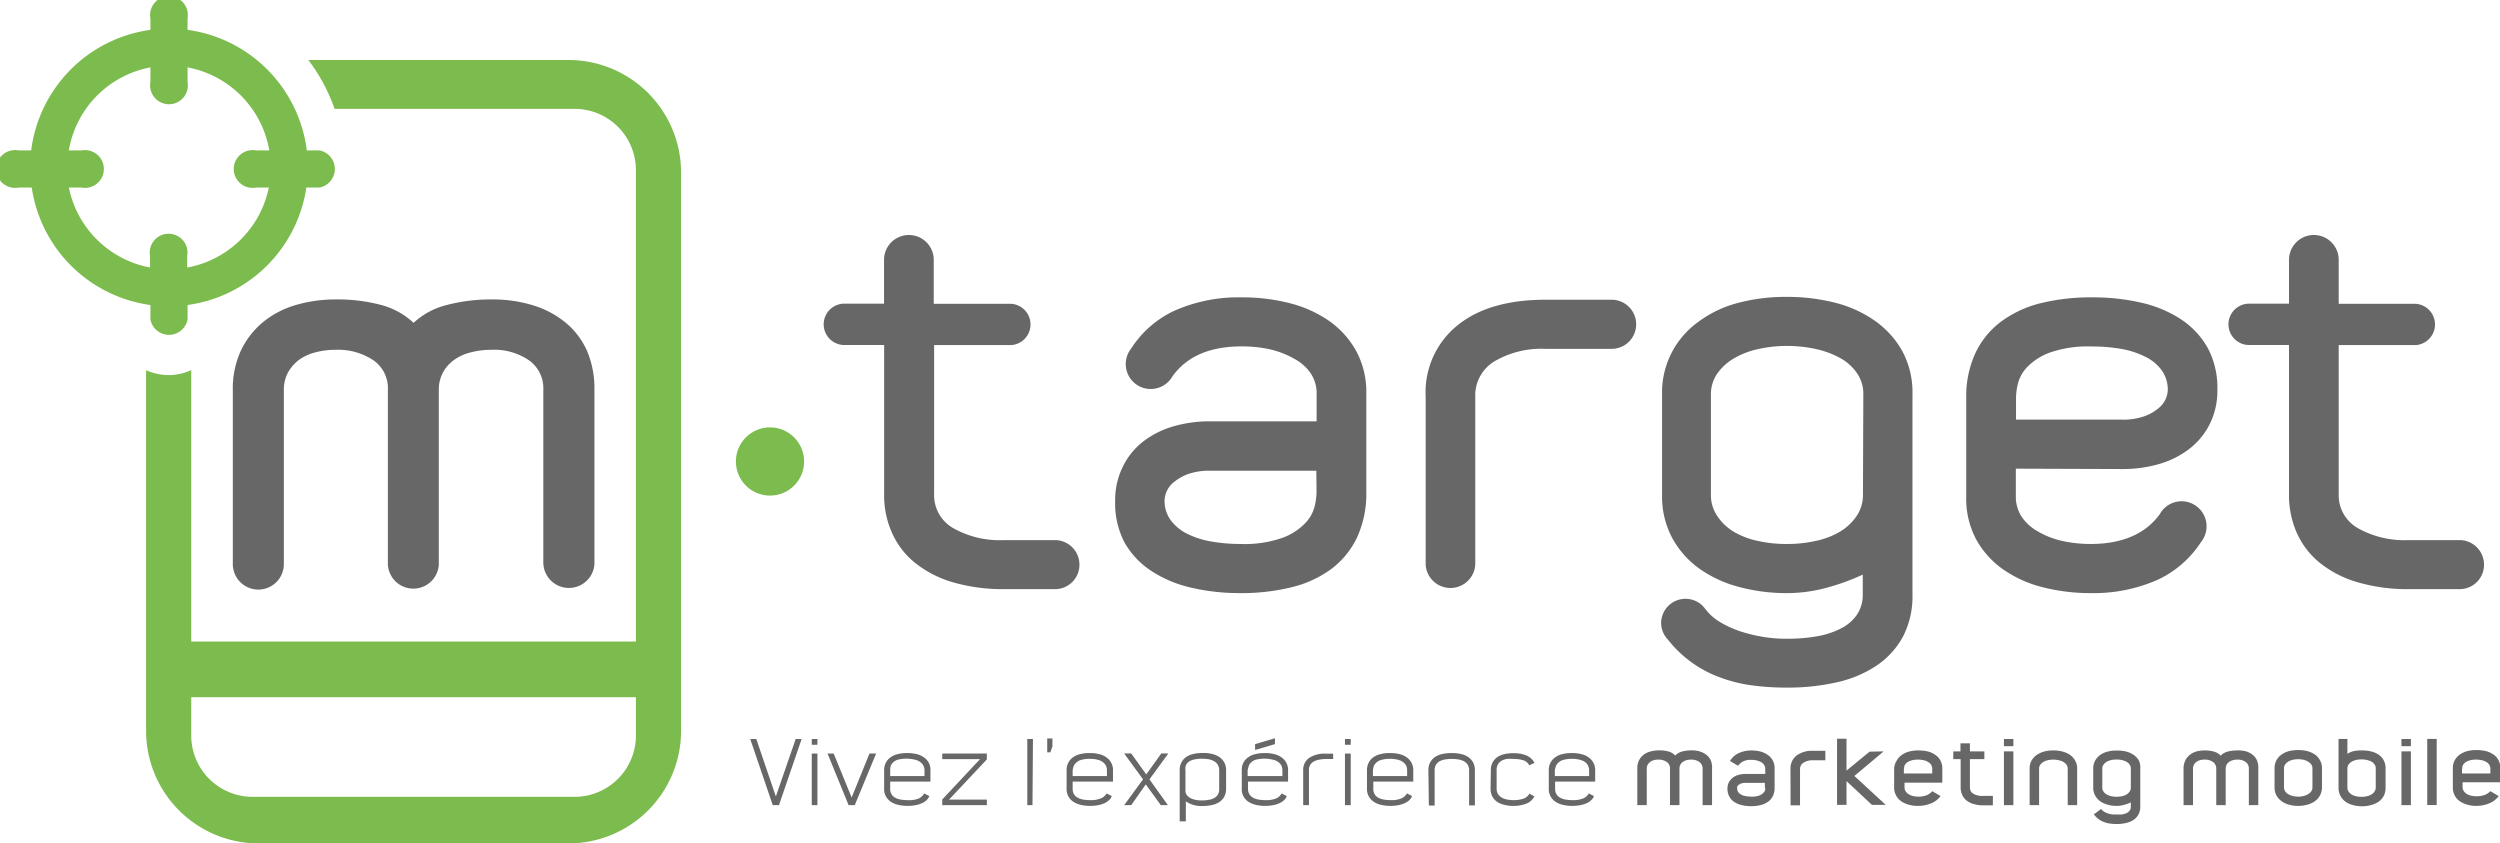
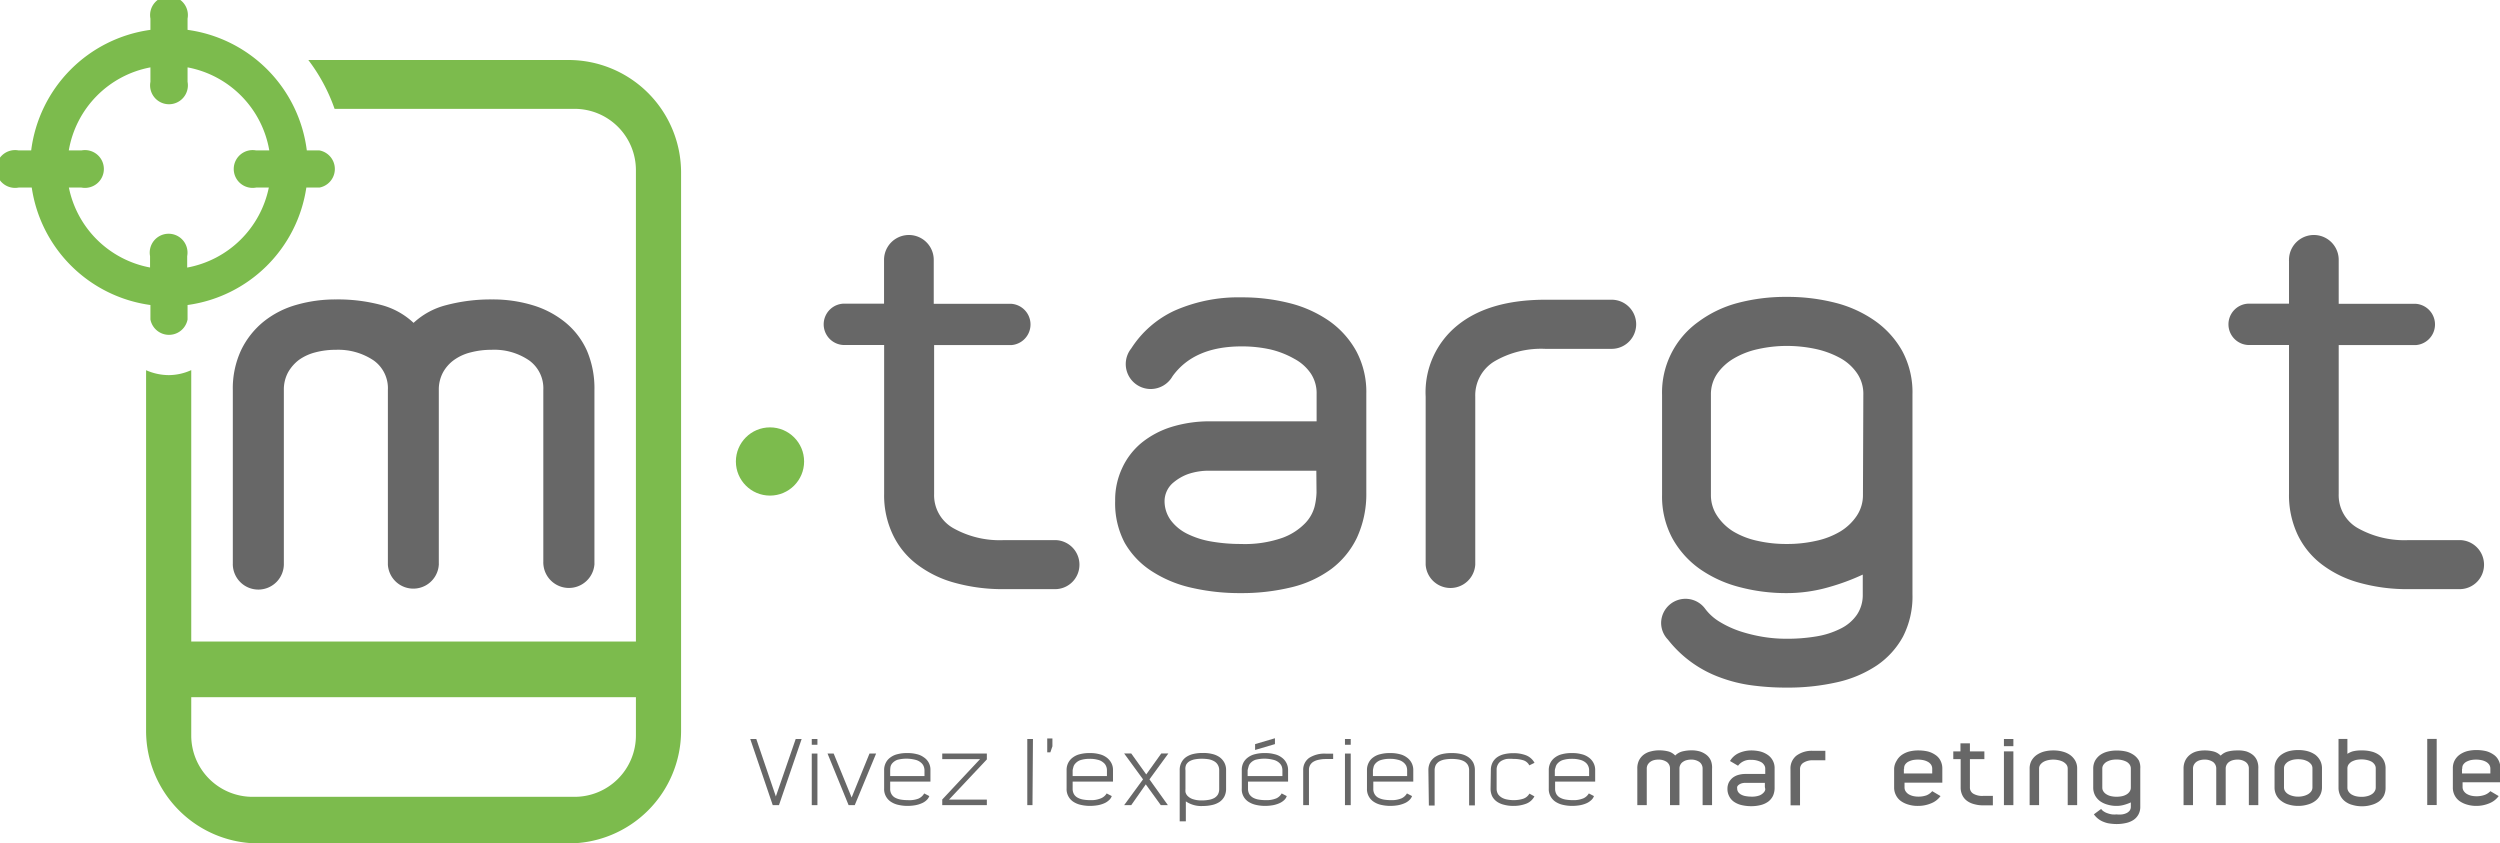
<svg xmlns="http://www.w3.org/2000/svg" id="Calque_1" data-name="Calque 1" viewBox="0 0 264.58 89.26">
  <defs>
    <style>.cls-1{fill:#7cbb4d;}.cls-2{fill:none;stroke:#7cbb4d;stroke-miterlimit:10;stroke-width:5.89px;}.cls-3{fill:#676767;}</style>
  </defs>
  <title>METIERS_v2</title>
  <circle class="cls-1" cx="81.49" cy="48.84" r="3.61" />
  <path class="cls-1" d="M62.45,9.83H34.91A18.69,18.69,0,0,1,37.69,15H63.1a6.49,6.49,0,0,1,6.48,6.48V81.33a6.49,6.49,0,0,1-6.48,6.48H29a6.49,6.49,0,0,1-6.48-6.48V42.65a5.8,5.8,0,0,1-2.39.53,6,6,0,0,1-2.39-.52V80.84a11.92,11.92,0,0,0,11.9,11.9H62.45a11.92,11.92,0,0,0,11.91-11.9V21.74A11.92,11.92,0,0,0,62.45,9.83Z" transform="translate(-2.28 -3.48)" />
  <path class="cls-1" d="M36.09,19.4H34.75A14.73,14.73,0,0,0,22.13,6.64V5.45a2,2,0,1,0-3.93,0V6.64A14.74,14.74,0,0,0,5.58,19.4H4.25a2,2,0,1,0,0,3.93H5.64A14.71,14.71,0,0,0,18.2,35.76v1.53a2,2,0,0,0,3.93,0V35.76A14.73,14.73,0,0,0,34.7,23.33h1.39a2,2,0,0,0,0-3.93Zm-14,12.39v-1.2a2,2,0,1,0-3.93,0v1.2a10.79,10.79,0,0,1-8.59-8.46h1.33a2,2,0,1,0,0-3.93H9.56a10.79,10.79,0,0,1,8.64-8.79v1.53a2,2,0,1,0,3.93,0V10.61a10.8,10.8,0,0,1,8.65,8.79H29.39a2,2,0,1,0,0,3.93h1.34A10.82,10.82,0,0,1,22.13,31.79Z" transform="translate(-2.28 -3.48)" />
  <line class="cls-2" x1="17.82" y1="70.84" x2="69.75" y2="70.84" />
  <path class="cls-3" d="M64.4,40.6a8.15,8.15,0,0,0-2.29-3,10,10,0,0,0-3.46-1.82,14.51,14.51,0,0,0-4.3-.61,18.4,18.4,0,0,0-4.87.61,7.92,7.92,0,0,0-3.43,1.87,7.94,7.94,0,0,0-3.34-1.87,17.78,17.78,0,0,0-4.87-.61,14.92,14.92,0,0,0-4.18.57,9.75,9.75,0,0,0-3.47,1.77,8.8,8.8,0,0,0-2.38,3,9.59,9.59,0,0,0-.89,4.28v18.4a.15.15,0,0,0,0,.07,2.7,2.7,0,0,0,5.4-.17V44.76a3.84,3.84,0,0,1,.44-1.86,4.31,4.31,0,0,1,1.17-1.34,5.18,5.18,0,0,1,1.73-.79,8.38,8.38,0,0,1,2.17-.27,6.72,6.72,0,0,1,4,1.13,3.61,3.61,0,0,1,1.5,3.13V63.24a2.7,2.7,0,0,0,5.39,0,.36.36,0,0,0,0-.11V44.76a3.84,3.84,0,0,1,.44-1.86,4,4,0,0,1,1.18-1.33,5.13,5.13,0,0,1,1.77-.8,8.57,8.57,0,0,1,2.18-.27,6.53,6.53,0,0,1,4,1.13,3.63,3.63,0,0,1,1.49,3.13V63a.22.22,0,0,0,0,.08,2.71,2.71,0,0,0,5.41.13.22.22,0,0,0,0-.08V44.76A10.16,10.16,0,0,0,64.4,40.6Z" transform="translate(-2.28 -3.48)" />
  <path class="cls-3" d="M145.8,40.61a9.55,9.55,0,0,0-2.86-3.17,12.85,12.85,0,0,0-4.19-1.88,20.24,20.24,0,0,0-5.07-.61,16.69,16.69,0,0,0-7.1,1.41,10.87,10.87,0,0,0-4.58,4,2.64,2.64,0,0,0,2.06,4.29,2.66,2.66,0,0,0,2.31-1.35c1.52-2.11,3.95-3.16,7.31-3.16a13.81,13.81,0,0,1,3.09.33,9.59,9.59,0,0,1,2.52,1A4.85,4.85,0,0,1,141,43a3.76,3.76,0,0,1,.62,2.17v2.9H130.39a13.67,13.67,0,0,0-4.12.59,9.51,9.51,0,0,0-3.16,1.67A7.53,7.53,0,0,0,121.05,53a7.88,7.88,0,0,0-.75,3.49,8.94,8.94,0,0,0,1,4.42,8.72,8.72,0,0,0,2.84,3,12.84,12.84,0,0,0,4.23,1.77,22.67,22.67,0,0,0,5.21.57,22.16,22.16,0,0,0,5.39-.62,11.77,11.77,0,0,0,4.2-1.93,9,9,0,0,0,2.71-3.3,11,11,0,0,0,1-4.76V45.14A9.14,9.14,0,0,0,145.8,40.61Zm-4.19,15a7.31,7.31,0,0,1-.2,1.47,4,4,0,0,1-1,1.77A6.4,6.4,0,0,1,138,60.4a12.07,12.07,0,0,1-4.41.65,18.12,18.12,0,0,1-3.11-.26,9.16,9.16,0,0,1-2.56-.82,4.85,4.85,0,0,1-1.75-1.45,3.43,3.43,0,0,1-.64-2.11,2.59,2.59,0,0,1,.21-.9,2.55,2.55,0,0,1,.77-1,5.15,5.15,0,0,1,1.48-.85,6.79,6.79,0,0,1,2.42-.36h11.18Z" transform="translate(-2.28 -3.48)" />
-   <path class="cls-3" d="M226.86,53.12a13.67,13.67,0,0,0,4.12-.59,9.51,9.51,0,0,0,3.16-1.67,7.64,7.64,0,0,0,2.06-2.62,7.85,7.85,0,0,0,.75-3.49,9,9,0,0,0-1-4.41,8.84,8.84,0,0,0-2.84-3.06,12.84,12.84,0,0,0-4.23-1.77,22.74,22.74,0,0,0-5.21-.56,22.12,22.12,0,0,0-5.39.61,11.79,11.79,0,0,0-4.2,1.94,8.84,8.84,0,0,0-2.71,3.29,10.84,10.84,0,0,0-1,4.76v10.5a9.14,9.14,0,0,0,1.06,4.53,9.44,9.44,0,0,0,2.86,3.17,12.68,12.68,0,0,0,4.18,1.88,20.35,20.35,0,0,0,5.07.62,16.77,16.77,0,0,0,7.11-1.42,11,11,0,0,0,4.58-4,2.65,2.65,0,0,0-2.07-4.3,2.63,2.63,0,0,0-2.3,1.36c-1.52,2.1-4,3.16-7.32,3.16a13.93,13.93,0,0,1-3.09-.34,8.94,8.94,0,0,1-2.52-1,5,5,0,0,1-1.7-1.55,3.89,3.89,0,0,1-.61-2.18v-2.9Zm-11.22-7.57a6.65,6.65,0,0,1,.2-1.47,4,4,0,0,1,1-1.77,6.4,6.4,0,0,1,2.39-1.52,12.09,12.09,0,0,1,4.41-.64,18.14,18.14,0,0,1,3.11.25,9.17,9.17,0,0,1,2.56.83,4.73,4.73,0,0,1,1.75,1.44,3.52,3.52,0,0,1,.64,2.11,2.59,2.59,0,0,1-.21.9,2.55,2.55,0,0,1-.77,1,4.87,4.87,0,0,1-1.49.85,6.73,6.73,0,0,1-2.41.36H215.64Z" transform="translate(-2.28 -3.48)" />
  <path class="cls-3" d="M116.52,63.24a2.6,2.6,0,0,0-2.55-2.6h-5.4a10,10,0,0,1-5.43-1.28,4,4,0,0,1-2-3.61V40h8.19a2.19,2.19,0,0,0-.07-4.37H101.1V31.09h0s0-.08,0-.11a2.63,2.63,0,1,0-5.26,0v4.64H91.79a2.19,2.19,0,1,0,0,4.37h4.06V55.74a9.67,9.67,0,0,0,.91,4.3,8.49,8.49,0,0,0,2.57,3.17,11.63,11.63,0,0,0,4,1.95,18.94,18.94,0,0,0,5.23.67H114A2.58,2.58,0,0,0,116.52,63.24Z" transform="translate(-2.28 -3.48)" />
  <path class="cls-3" d="M265.17,63.24a2.6,2.6,0,0,0-2.54-2.6h-5.41a10.06,10.06,0,0,1-5.43-1.28,4,4,0,0,1-2-3.61V40h8.18a2.19,2.19,0,0,0-.07-4.37h-8.11V31.09h0s0-.08,0-.11a2.63,2.63,0,1,0-5.26,0,.49.49,0,0,0,0,.12v4.52h-4.07a2.19,2.19,0,1,0,0,4.37h4.07V55.74a9.81,9.81,0,0,0,.9,4.3A8.59,8.59,0,0,0,248,63.21a11.59,11.59,0,0,0,4,1.95,18.82,18.82,0,0,0,5.22.67h5.41A2.58,2.58,0,0,0,265.17,63.24Z" transform="translate(-2.28 -3.48)" />
  <path class="cls-3" d="M172.87,35.2h-7q-6,0-9.34,2.71a9.1,9.1,0,0,0-3.37,7.54V63.24a2.63,2.63,0,0,0,5.25,0V45.45a4.2,4.2,0,0,1,2-3.71,9.79,9.79,0,0,1,5.43-1.34h7a2.6,2.6,0,1,0,0-5.2Z" transform="translate(-2.28 -3.48)" />
  <path class="cls-3" d="M203.6,40.63a9.71,9.71,0,0,0-2.91-3.21,12.77,12.77,0,0,0-4.23-1.91,20.38,20.38,0,0,0-5.08-.61,19.81,19.81,0,0,0-5.18.64,12.23,12.23,0,0,0-4.18,2,9.19,9.19,0,0,0-3.84,7.74V55.85a9.34,9.34,0,0,0,1.08,4.58,9.74,9.74,0,0,0,2.88,3.24,12.9,12.9,0,0,0,4.19,1.93,19.24,19.24,0,0,0,5,.65,16.07,16.07,0,0,0,4.46-.62,23.56,23.56,0,0,0,3.63-1.34V66.4a3.72,3.72,0,0,1-.62,2.14A4.46,4.46,0,0,1,197.09,70a8.82,8.82,0,0,1-2.57.83,18.53,18.53,0,0,1-3.17.25,15.1,15.1,0,0,1-2.49-.2,16.77,16.77,0,0,1-2.42-.59,10.67,10.67,0,0,1-2.16-1,5.35,5.35,0,0,1-1.53-1.37,2.58,2.58,0,0,0-4.67,1.49,2.55,2.55,0,0,0,.72,1.76,12.38,12.38,0,0,0,5.51,4,15.38,15.38,0,0,0,3.43.85,27.26,27.26,0,0,0,3.64.23,23.39,23.39,0,0,0,5.29-.56,12.47,12.47,0,0,0,4.23-1.78,8.76,8.76,0,0,0,2.78-3.06,9.3,9.3,0,0,0,1-4.48V45.24A9.22,9.22,0,0,0,203.6,40.63Zm-4.16,15.22a3.93,3.93,0,0,1-.65,2.21,5.55,5.55,0,0,1-1.72,1.65,8.38,8.38,0,0,1-2.55,1,13.82,13.82,0,0,1-3.17.34,13.6,13.6,0,0,1-3.11-.34,8.38,8.38,0,0,1-2.55-1A5.55,5.55,0,0,1,184,58.06a3.93,3.93,0,0,1-.65-2.21V45.24a3.84,3.84,0,0,1,.65-2.19,5.59,5.59,0,0,1,1.75-1.62,8.61,8.61,0,0,1,2.57-1,13.93,13.93,0,0,1,3.06-.34,14.65,14.65,0,0,1,3,.31,9.63,9.63,0,0,1,2.57.93,5.18,5.18,0,0,1,1.83,1.6,3.83,3.83,0,0,1,.7,2.31Z" transform="translate(-2.28 -3.48)" />
  <path class="cls-3" d="M87.12,81.69l-2.4,7h-.66l-2.38-7h.64l2.07,6.08,2.1-6.08Z" transform="translate(-2.28 -3.48)" />
  <path class="cls-3" d="M88.79,82.3h-.6v-.61h.6Zm0,6.39h-.6V83.23h.6Z" transform="translate(-2.28 -3.48)" />
  <path class="cls-3" d="M92.74,88.69h-.65l-2.23-5.46h.65l1.9,4.65,1.89-4.65H95Z" transform="translate(-2.28 -3.48)" />
  <path class="cls-3" d="M100.09,87.45l.54.28a1.1,1.1,0,0,1-.31.45,1.64,1.64,0,0,1-.51.32,2.94,2.94,0,0,1-.67.2,4.94,4.94,0,0,1-.79.07,4.23,4.23,0,0,1-1-.11,2.27,2.27,0,0,1-.79-.33,1.59,1.59,0,0,1-.71-1.4V85a1.66,1.66,0,0,1,.18-.8,1.52,1.52,0,0,1,.5-.57,2,2,0,0,1,.76-.34,3.69,3.69,0,0,1,1-.11,3.74,3.74,0,0,1,1,.11,2,2,0,0,1,.76.34,1.55,1.55,0,0,1,.7,1.37V86.2H96.49v.74a1.08,1.08,0,0,0,.14.59,1,1,0,0,0,.38.37,2,2,0,0,0,.59.2,4.38,4.38,0,0,0,.75.06A2.68,2.68,0,0,0,99.48,88,1.31,1.31,0,0,0,100.09,87.45ZM96.49,85v.61h3.63V85a1.23,1.23,0,0,0-.1-.46,1,1,0,0,0-.31-.38,1.39,1.39,0,0,0-.56-.27,3.81,3.81,0,0,0-1.89,0,1.34,1.34,0,0,0-.54.36.84.84,0,0,0-.2.4A2.39,2.39,0,0,0,96.49,85Z" transform="translate(-2.28 -3.48)" />
  <path class="cls-3" d="M106.72,83.23v.62l-4,4.25h4v.59H102v-.6l4-4.27h-4v-.59Z" transform="translate(-2.28 -3.48)" />
  <path class="cls-3" d="M111.55,88.69H111v-7h.6Z" transform="translate(-2.28 -3.48)" />
  <path class="cls-3" d="M113.11,81.63h.55v.83l-.22.64h-.33Z" transform="translate(-2.28 -3.48)" />
  <path class="cls-3" d="M119.4,87.45l.54.28a1,1,0,0,1-.31.45,1.71,1.71,0,0,1-.5.32,3.1,3.1,0,0,1-.67.2,5.18,5.18,0,0,1-.8.07,4.3,4.3,0,0,1-1-.11,2.35,2.35,0,0,1-.79-.33,1.59,1.59,0,0,1-.71-1.4V85a1.66,1.66,0,0,1,.18-.8,1.61,1.61,0,0,1,.5-.57,2,2,0,0,1,.76-.34,3.77,3.77,0,0,1,1-.11,3.67,3.67,0,0,1,1,.11,2.08,2.08,0,0,1,.77.34,1.75,1.75,0,0,1,.51.57,1.55,1.55,0,0,1,.19.8V86.2H115.8v.74a1.17,1.17,0,0,0,.14.59,1,1,0,0,0,.39.37,1.86,1.86,0,0,0,.59.2,4.18,4.18,0,0,0,.74.06,2.65,2.65,0,0,0,1.13-.19A1.26,1.26,0,0,0,119.4,87.45ZM115.8,85v.61h3.63V85a1.06,1.06,0,0,0-.1-.46.92.92,0,0,0-.31-.38,1.33,1.33,0,0,0-.56-.27,3,3,0,0,0-.85-.1,3.13,3.13,0,0,0-1,.14,1.3,1.3,0,0,0-.53.36.86.86,0,0,0-.21.4A2.39,2.39,0,0,0,115.8,85Z" transform="translate(-2.28 -3.48)" />
  <path class="cls-3" d="M125.88,88.69h-.75l-1.59-2.2L122,88.69h-.75l2-2.73-2-2.74H122l1.59,2.22,1.59-2.22h.75l-2,2.74Z" transform="translate(-2.28 -3.48)" />
  <path class="cls-3" d="M127.13,90.4V85a1.68,1.68,0,0,1,.19-.84,1.55,1.55,0,0,1,.51-.57,2.26,2.26,0,0,1,.76-.32,4.16,4.16,0,0,1,1-.1,3.72,3.72,0,0,1,1,.11,2.17,2.17,0,0,1,.77.34,1.74,1.74,0,0,1,.5.58,1.66,1.66,0,0,1,.18.8v1.94a1.78,1.78,0,0,1-.18.83,1.61,1.61,0,0,1-.5.57,2.3,2.3,0,0,1-.78.33,4.32,4.32,0,0,1-1,.11,2.88,2.88,0,0,1-1.8-.49V90.4Zm.61-5.42v2a2.24,2.24,0,0,0,0,.31.85.85,0,0,0,.21.41,1.39,1.39,0,0,0,.53.34,2.8,2.8,0,0,0,1,.15,4,4,0,0,0,.72-.06,1.88,1.88,0,0,0,.58-.19,1.07,1.07,0,0,0,.39-.37,1.17,1.17,0,0,0,.14-.59V85a1.08,1.08,0,0,0-.14-.56,1,1,0,0,0-.37-.38,1.83,1.83,0,0,0-.57-.22,4.38,4.38,0,0,0-.75-.06,4,4,0,0,0-.73.06,1.82,1.82,0,0,0-.57.2,1,1,0,0,0-.37.38A1.09,1.09,0,0,0,127.74,85Z" transform="translate(-2.28 -3.48)" />
  <path class="cls-3" d="M137.92,87.45l.54.28a1,1,0,0,1-.3.45,1.77,1.77,0,0,1-.51.32,3.1,3.1,0,0,1-.67.2,5,5,0,0,1-.79.07,4.32,4.32,0,0,1-1-.11,2.44,2.44,0,0,1-.79-.33,1.56,1.56,0,0,1-.7-1.4V85a1.66,1.66,0,0,1,.17-.8,1.61,1.61,0,0,1,.5-.57,2,2,0,0,1,.76-.34,3.77,3.77,0,0,1,1-.11,3.62,3.62,0,0,1,1,.11,2,2,0,0,1,.77.34,1.61,1.61,0,0,1,.7,1.37V86.2h-4.24v.74a1.17,1.17,0,0,0,.14.59,1.15,1.15,0,0,0,.39.37,1.86,1.86,0,0,0,.59.2,4.38,4.38,0,0,0,.75.06,2.68,2.68,0,0,0,1.13-.19A1.23,1.23,0,0,0,137.92,87.45ZM134.32,85v.61H138V85a1.22,1.22,0,0,0-.09-.46,1.11,1.11,0,0,0-.31-.38,1.38,1.38,0,0,0-.57-.27,3.77,3.77,0,0,0-1.88,0,1.27,1.27,0,0,0-.54.36.84.84,0,0,0-.2.4A2.91,2.91,0,0,0,134.32,85Zm.79-2.77v.62l2.1-.62v-.62Z" transform="translate(-2.28 -3.48)" />
  <path class="cls-3" d="M143.37,83.81h-.76a3.26,3.26,0,0,0-.72.07,1.8,1.8,0,0,0-.58.2,1,1,0,0,0-.37.36,1,1,0,0,0-.13.52v3.73h-.61V85a1.54,1.54,0,0,1,.63-1.31,3,3,0,0,1,1.76-.45h.78Z" transform="translate(-2.28 -3.48)" />
  <path class="cls-3" d="M145.23,82.3h-.61v-.61h.61Zm0,6.39h-.61V83.23h.61Z" transform="translate(-2.28 -3.48)" />
  <path class="cls-3" d="M151.18,87.45l.54.28a1.1,1.1,0,0,1-.31.45,1.64,1.64,0,0,1-.51.32,3.1,3.1,0,0,1-.67.2,4.94,4.94,0,0,1-.79.07,4.39,4.39,0,0,1-1-.11,2.3,2.3,0,0,1-.78-.33,1.59,1.59,0,0,1-.71-1.4V85a1.66,1.66,0,0,1,.18-.8,1.5,1.5,0,0,1,.49-.57,2,2,0,0,1,.77-.34,3.69,3.69,0,0,1,1-.11,3.74,3.74,0,0,1,1,.11,2,2,0,0,1,.76.34,1.61,1.61,0,0,1,.7,1.37V86.2h-4.23v.74a1.08,1.08,0,0,0,.14.59,1,1,0,0,0,.38.37,2,2,0,0,0,.59.2,4.38,4.38,0,0,0,.75.06,2.68,2.68,0,0,0,1.13-.19A1.31,1.31,0,0,0,151.18,87.45ZM147.58,85v.61h3.62V85a1.22,1.22,0,0,0-.09-.46,1.11,1.11,0,0,0-.31-.38,1.38,1.38,0,0,0-.57-.27,3,3,0,0,0-.85-.1,3.07,3.07,0,0,0-1,.14,1.27,1.27,0,0,0-.54.36.84.84,0,0,0-.2.4A2.39,2.39,0,0,0,147.58,85Z" transform="translate(-2.28 -3.48)" />
  <path class="cls-3" d="M153.45,85a1.77,1.77,0,0,1,.18-.82,1.61,1.61,0,0,1,.5-.57,2.3,2.3,0,0,1,.78-.33,4.28,4.28,0,0,1,1-.1,4.19,4.19,0,0,1,1,.1,2.24,2.24,0,0,1,.77.33,1.75,1.75,0,0,1,.51.57,1.77,1.77,0,0,1,.18.82v3.72h-.61V85a1.15,1.15,0,0,0-.14-.57,1.12,1.12,0,0,0-.38-.37,1.89,1.89,0,0,0-.58-.2,4.23,4.23,0,0,0-.73-.06,4.18,4.18,0,0,0-.74.06,1.8,1.8,0,0,0-.58.2,1.09,1.09,0,0,0-.37.37,1.26,1.26,0,0,0-.13.57v3.73h-.61Z" transform="translate(-2.28 -3.48)" />
  <path class="cls-3" d="M160.06,85a1.74,1.74,0,0,1,.18-.82,1.61,1.61,0,0,1,.5-.57,2.18,2.18,0,0,1,.76-.32,4.07,4.07,0,0,1,.95-.1,3.66,3.66,0,0,1,1.32.22,1.76,1.76,0,0,1,.91.8l-.55.27a1.08,1.08,0,0,0-.67-.55,3.44,3.44,0,0,0-1-.13,4.07,4.07,0,0,0-.72,0,1.85,1.85,0,0,0-.56.2,1,1,0,0,0-.37.38,1.09,1.09,0,0,0-.14.57v2a1.1,1.1,0,0,0,.16.59,1.25,1.25,0,0,0,.42.37,1.74,1.74,0,0,0,.57.19,3.47,3.47,0,0,0,.64.06,3.26,3.26,0,0,0,1-.14,1.18,1.18,0,0,0,.68-.55l.53.29a1.64,1.64,0,0,1-.88.78,3.71,3.71,0,0,1-1.33.23,3.6,3.6,0,0,1-1-.12,2.19,2.19,0,0,1-.76-.33,1.61,1.61,0,0,1-.5-.57,1.86,1.86,0,0,1-.17-.81Z" transform="translate(-2.28 -3.48)" />
  <path class="cls-3" d="M170.43,87.45l.54.28a1,1,0,0,1-.31.45,1.71,1.71,0,0,1-.5.32,3.1,3.1,0,0,1-.67.2,5.18,5.18,0,0,1-.8.07,4.3,4.3,0,0,1-1-.11,2.35,2.35,0,0,1-.79-.33,1.59,1.59,0,0,1-.71-1.4V85a1.66,1.66,0,0,1,.18-.8,1.61,1.61,0,0,1,.5-.57,2,2,0,0,1,.76-.34,3.77,3.77,0,0,1,1-.11,3.67,3.67,0,0,1,1,.11,2.08,2.08,0,0,1,.77.34,1.64,1.64,0,0,1,.51.57,1.55,1.55,0,0,1,.19.8V86.2h-4.24v.74a1.17,1.17,0,0,0,.14.59,1,1,0,0,0,.39.37,1.86,1.86,0,0,0,.59.2,4.18,4.18,0,0,0,.74.06,2.65,2.65,0,0,0,1.13-.19A1.26,1.26,0,0,0,170.43,87.45ZM166.83,85v.61h3.63V85a1.06,1.06,0,0,0-.1-.46,1,1,0,0,0-.3-.38,1.44,1.44,0,0,0-.57-.27,3,3,0,0,0-.85-.1,3.13,3.13,0,0,0-1,.14,1.3,1.3,0,0,0-.53.36.84.84,0,0,0-.2.4A1.52,1.52,0,0,0,166.83,85Z" transform="translate(-2.28 -3.48)" />
  <path class="cls-3" d="M183.47,84.84v3.85h-1V84.84a.86.86,0,0,0-.34-.72,1.49,1.49,0,0,0-.87-.25,1.86,1.86,0,0,0-.48.06,1.17,1.17,0,0,0-.39.18.77.77,0,0,0-.27.3.85.85,0,0,0-.1.43v3.85h-1V84.84a.84.84,0,0,0-.34-.72,1.53,1.53,0,0,0-.89-.25,1.86,1.86,0,0,0-.48.06,1.21,1.21,0,0,0-.38.18,1,1,0,0,0-.27.3.85.85,0,0,0-.1.43v3.85h-1V84.84a1.93,1.93,0,0,1,.17-.87,1.77,1.77,0,0,1,.48-.6A2,2,0,0,1,177,83a3.37,3.37,0,0,1,.86-.11,3.86,3.86,0,0,1,1,.12,1.55,1.55,0,0,1,.71.43,1.65,1.65,0,0,1,.74-.43,4,4,0,0,1,1-.12,3.07,3.07,0,0,1,.88.12,2.23,2.23,0,0,1,.7.37,1.57,1.57,0,0,1,.46.61A2,2,0,0,1,183.47,84.84Z" transform="translate(-2.28 -3.48)" />
  <path class="cls-3" d="M187.57,82.9a4.12,4.12,0,0,1,1,.11,2.48,2.48,0,0,1,.79.36,1.67,1.67,0,0,1,.53.59,1.65,1.65,0,0,1,.2.85v2a2.05,2.05,0,0,1-.17.89,1.7,1.7,0,0,1-.51.62,2.3,2.3,0,0,1-.79.36,4,4,0,0,1-1,.12,4.39,4.39,0,0,1-1-.11,2.35,2.35,0,0,1-.79-.33,1.55,1.55,0,0,1-.53-.58,1.63,1.63,0,0,1-.2-.82,1.53,1.53,0,0,1,.14-.66,1.69,1.69,0,0,1,.39-.49,1.74,1.74,0,0,1,.59-.31,2.72,2.72,0,0,1,.78-.11h2.1v-.55a.68.68,0,0,0-.12-.4.89.89,0,0,0-.31-.3,2.15,2.15,0,0,0-1.06-.24,1.58,1.58,0,0,0-1.39.62l-.85-.5a2.08,2.08,0,0,1,.91-.83A3.25,3.25,0,0,1,187.57,82.9Zm1.49,3.88v-.45H187a1.42,1.42,0,0,0-.45.07,1,1,0,0,0-.28.16.46.46,0,0,0-.14.19.45.45,0,0,0,0,.17.65.65,0,0,0,.12.4.89.89,0,0,0,.33.27,1.51,1.51,0,0,0,.48.15,3.48,3.48,0,0,0,.58.05,2.31,2.31,0,0,0,.83-.12,1.16,1.16,0,0,0,.44-.29.62.62,0,0,0,.19-.33A1,1,0,0,0,189.06,86.78Z" transform="translate(-2.28 -3.48)" />
  <path class="cls-3" d="M191.77,84.87a1.72,1.72,0,0,1,.63-1.42,2.75,2.75,0,0,1,1.76-.51h1.3v1h-1.3a1.79,1.79,0,0,0-1,.25.78.78,0,0,0-.38.7v3.82h-1Z" transform="translate(-2.28 -3.48)" />
-   <path class="cls-3" d="M201.63,83l-3.1,2.6,3.32,3.06h-1.46l-2.69-2.51v2.51h-1v-7h1v3.37l2.44-2Z" transform="translate(-2.28 -3.48)" />
  <path class="cls-3" d="M206.77,87.21l.88.52a2.24,2.24,0,0,1-1,.77,3.52,3.52,0,0,1-1.37.27,3.3,3.3,0,0,1-1-.13,2.59,2.59,0,0,1-.79-.36,1.67,1.67,0,0,1-.54-.61,1.75,1.75,0,0,1-.21-.87v-2A1.74,1.74,0,0,1,203,84a1.82,1.82,0,0,1,.53-.61,2.56,2.56,0,0,1,.78-.37,3.87,3.87,0,0,1,1-.12,4.37,4.37,0,0,1,1,.11,2.48,2.48,0,0,1,.79.36,1.56,1.56,0,0,1,.54.6,1.8,1.8,0,0,1,.2.87v1.47h-4v.51a.73.73,0,0,0,.12.41,1.05,1.05,0,0,0,.32.31,1.72,1.72,0,0,0,.48.19,2.65,2.65,0,0,0,.58.06,2.58,2.58,0,0,0,.83-.14A1.56,1.56,0,0,0,206.77,87.21Zm-3-2.37v.5h3v-.5a.77.77,0,0,0-.12-.43,1,1,0,0,0-.33-.3,1.71,1.71,0,0,0-.48-.18,2.88,2.88,0,0,0-1.17,0,2.09,2.09,0,0,0-.48.19,1,1,0,0,0-.31.31A.71.71,0,0,0,203.8,84.84Z" transform="translate(-2.28 -3.48)" />
  <path class="cls-3" d="M212.19,87.71h1v1h-1a3.32,3.32,0,0,1-1-.13,2.14,2.14,0,0,1-.76-.36,1.56,1.56,0,0,1-.48-.6,1.85,1.85,0,0,1-.17-.8v-3H209V83h.76v-.85h1V83h1.53v.82h-1.53v3a.74.74,0,0,0,.38.67A1.88,1.88,0,0,0,212.19,87.71Z" transform="translate(-2.28 -3.48)" />
  <path class="cls-3" d="M214.36,81.69h1v.76h-1Zm1,7h-1V83h1Z" transform="translate(-2.28 -3.48)" />
  <path class="cls-3" d="M221.11,84.83a.7.7,0,0,0-.15-.45,1.26,1.26,0,0,0-.38-.3,2,2,0,0,0-.5-.16,2.58,2.58,0,0,0-1,0,1.81,1.81,0,0,0-.48.16,1.22,1.22,0,0,0-.37.3.7.7,0,0,0-.15.45v3.86h-1V84.83a1.72,1.72,0,0,1,.19-.83,1.85,1.85,0,0,1,.54-.61,2.62,2.62,0,0,1,.79-.37,3.79,3.79,0,0,1,1-.12,3.56,3.56,0,0,1,1,.13,2.4,2.4,0,0,1,.79.37,1.93,1.93,0,0,1,.53.61,1.66,1.66,0,0,1,.19.82v3.86h-1Z" transform="translate(-2.28 -3.48)" />
  <path class="cls-3" d="M228.79,84.83v4a1.68,1.68,0,0,1-.19.84,1.62,1.62,0,0,1-.52.58,2.32,2.32,0,0,1-.8.33,4.35,4.35,0,0,1-1,.11,5.06,5.06,0,0,1-.68-.05,2.4,2.4,0,0,1-.64-.16,2.16,2.16,0,0,1-.58-.31,2.21,2.21,0,0,1-.5-.51l.77-.57a.9.9,0,0,0,.3.28,1.53,1.53,0,0,0,.41.19,2.12,2.12,0,0,0,.45.11,2.49,2.49,0,0,0,.47,0,2.76,2.76,0,0,0,.59,0,1.66,1.66,0,0,0,.49-.15.94.94,0,0,0,.32-.27.7.7,0,0,0,.11-.41V88.4a4.3,4.3,0,0,1-.68.25,2.82,2.82,0,0,1-.83.12,3.24,3.24,0,0,1-.94-.13,2.48,2.48,0,0,1-.79-.36,1.87,1.87,0,0,1-.54-.61,1.78,1.78,0,0,1-.2-.85v-2A1.78,1.78,0,0,1,224,84a1.93,1.93,0,0,1,.53-.61,2.33,2.33,0,0,1,.78-.36,3.79,3.79,0,0,1,1-.12,4.21,4.21,0,0,1,1,.11,2.48,2.48,0,0,1,.79.36,1.86,1.86,0,0,1,.55.6A1.8,1.8,0,0,1,228.79,84.83Zm-1,0a.74.74,0,0,0-.13-.44,1,1,0,0,0-.34-.3,2.08,2.08,0,0,0-.48-.17,2.6,2.6,0,0,0-.56-.06,2.78,2.78,0,0,0-.58.06,2.09,2.09,0,0,0-.48.19,1.1,1.1,0,0,0-.33.31.71.71,0,0,0-.12.41v2a.73.73,0,0,0,.12.41,1,1,0,0,0,.33.31,1.5,1.5,0,0,0,.48.19,2.65,2.65,0,0,0,.58.06,2.74,2.74,0,0,0,.59-.06,1.6,1.6,0,0,0,.48-.19,1,1,0,0,0,.32-.31.73.73,0,0,0,.12-.41Z" transform="translate(-2.28 -3.48)" />
  <path class="cls-3" d="M241.28,84.84v3.85h-1V84.84a.84.84,0,0,0-.34-.72,1.47,1.47,0,0,0-.87-.25,1.84,1.84,0,0,0-.47.06,1.22,1.22,0,0,0-.4.18.85.85,0,0,0-.37.73v3.85h-1V84.84a.86.86,0,0,0-.34-.72,1.55,1.55,0,0,0-.9-.25,1.78,1.78,0,0,0-.47.06,1.17,1.17,0,0,0-.39.18.94.94,0,0,0-.26.3.85.85,0,0,0-.1.43v3.85h-1V84.84a1.93,1.93,0,0,1,.18-.87,1.77,1.77,0,0,1,.48-.6,2,2,0,0,1,.7-.36,3.3,3.3,0,0,1,.85-.11,3.75,3.75,0,0,1,1,.12,1.64,1.64,0,0,1,.72.43,1.6,1.6,0,0,1,.74-.43,3.92,3.92,0,0,1,1-.12A3.12,3.12,0,0,1,240,83a2.23,2.23,0,0,1,.7.37,1.54,1.54,0,0,1,.45.61A2,2,0,0,1,241.28,84.84Z" transform="translate(-2.28 -3.48)" />
  <path class="cls-3" d="M243,86.8v-2a1.74,1.74,0,0,1,.19-.84,1.82,1.82,0,0,1,.53-.61,2.56,2.56,0,0,1,.78-.37,3.87,3.87,0,0,1,1-.12,3.81,3.81,0,0,1,1,.12,2.68,2.68,0,0,1,.8.37,1.9,1.9,0,0,1,.52.61,1.74,1.74,0,0,1,.2.84v2a1.78,1.78,0,0,1-.72,1.45,2.28,2.28,0,0,1-.8.38,3.41,3.41,0,0,1-1,.14,3.46,3.46,0,0,1-1-.14,2.18,2.18,0,0,1-.78-.38,1.73,1.73,0,0,1-.53-.61A1.79,1.79,0,0,1,243,86.8Zm1,0a.74.74,0,0,0,.12.42,1,1,0,0,0,.33.31,1.72,1.72,0,0,0,.48.19,2.12,2.12,0,0,0,.57.07,2.17,2.17,0,0,0,.57-.07,1.72,1.72,0,0,0,.48-.19,1.13,1.13,0,0,0,.34-.31.74.74,0,0,0,.12-.42v-2a.71.71,0,0,0-.12-.41,1.27,1.27,0,0,0-.34-.31,2.09,2.09,0,0,0-.48-.19,2.69,2.69,0,0,0-.57-.06,2.62,2.62,0,0,0-.57.06,2.09,2.09,0,0,0-.48.19,1.1,1.1,0,0,0-.33.31.71.71,0,0,0-.12.41Z" transform="translate(-2.28 -3.48)" />
  <path class="cls-3" d="M250.71,81.68v1.58a2.3,2.3,0,0,1,.52-.25,3.44,3.44,0,0,1,1-.11,3.74,3.74,0,0,1,1,.11,2.36,2.36,0,0,1,.79.34,1.67,1.67,0,0,1,.54.61,1.84,1.84,0,0,1,.19.88v2a1.93,1.93,0,0,1-.18.85,1.9,1.9,0,0,1-.52.61,2.46,2.46,0,0,1-.8.37,3.43,3.43,0,0,1-1,.14,3.5,3.5,0,0,1-1-.14,2.15,2.15,0,0,1-.79-.38,1.75,1.75,0,0,1-.5-.61,1.83,1.83,0,0,1-.19-.82V81.68Zm0,3.16v2a.73.73,0,0,0,.12.41,1.05,1.05,0,0,0,.32.31,1.72,1.72,0,0,0,.48.19,2.62,2.62,0,0,0,.57.06,2.3,2.3,0,0,0,.6-.07,1.48,1.48,0,0,0,.48-.2.92.92,0,0,0,.31-.31.73.73,0,0,0,.12-.41v-2a.72.72,0,0,0-.13-.44,1,1,0,0,0-.33-.3,2.08,2.08,0,0,0-.48-.17,2.62,2.62,0,0,0-.57-.06,2.72,2.72,0,0,0-.58.06,2.09,2.09,0,0,0-.48.19,1.18,1.18,0,0,0-.32.31A.78.78,0,0,0,250.71,84.84Z" transform="translate(-2.28 -3.48)" />
-   <path class="cls-3" d="M256.43,81.69h1v.76h-1Zm1,7h-1V83h1Z" transform="translate(-2.28 -3.48)" />
  <path class="cls-3" d="M259.16,81.68h1v7h-1Z" transform="translate(-2.28 -3.48)" />
  <path class="cls-3" d="M265.84,87.21l.88.52a2.24,2.24,0,0,1-1,.77,3.52,3.52,0,0,1-1.37.27,3.3,3.3,0,0,1-.95-.13,2.59,2.59,0,0,1-.79-.36,1.67,1.67,0,0,1-.54-.61,1.75,1.75,0,0,1-.2-.87v-2a1.74,1.74,0,0,1,.19-.84,1.82,1.82,0,0,1,.53-.61,2.56,2.56,0,0,1,.78-.37,3.87,3.87,0,0,1,1-.12,4.37,4.37,0,0,1,1,.11,2.48,2.48,0,0,1,.79.36,1.56,1.56,0,0,1,.54.6,1.8,1.8,0,0,1,.2.87v1.47h-4v.51a.73.73,0,0,0,.12.41,1.05,1.05,0,0,0,.32.31,1.72,1.72,0,0,0,.48.19,2.65,2.65,0,0,0,.58.06,2.58,2.58,0,0,0,.83-.14A1.56,1.56,0,0,0,265.84,87.21Zm-3-2.37v.5h3v-.5a.77.77,0,0,0-.12-.43,1,1,0,0,0-.33-.3,1.71,1.71,0,0,0-.48-.18,2.88,2.88,0,0,0-1.17,0,2.09,2.09,0,0,0-.48.19,1,1,0,0,0-.31.31A.71.71,0,0,0,262.87,84.84Z" transform="translate(-2.28 -3.48)" />
</svg>